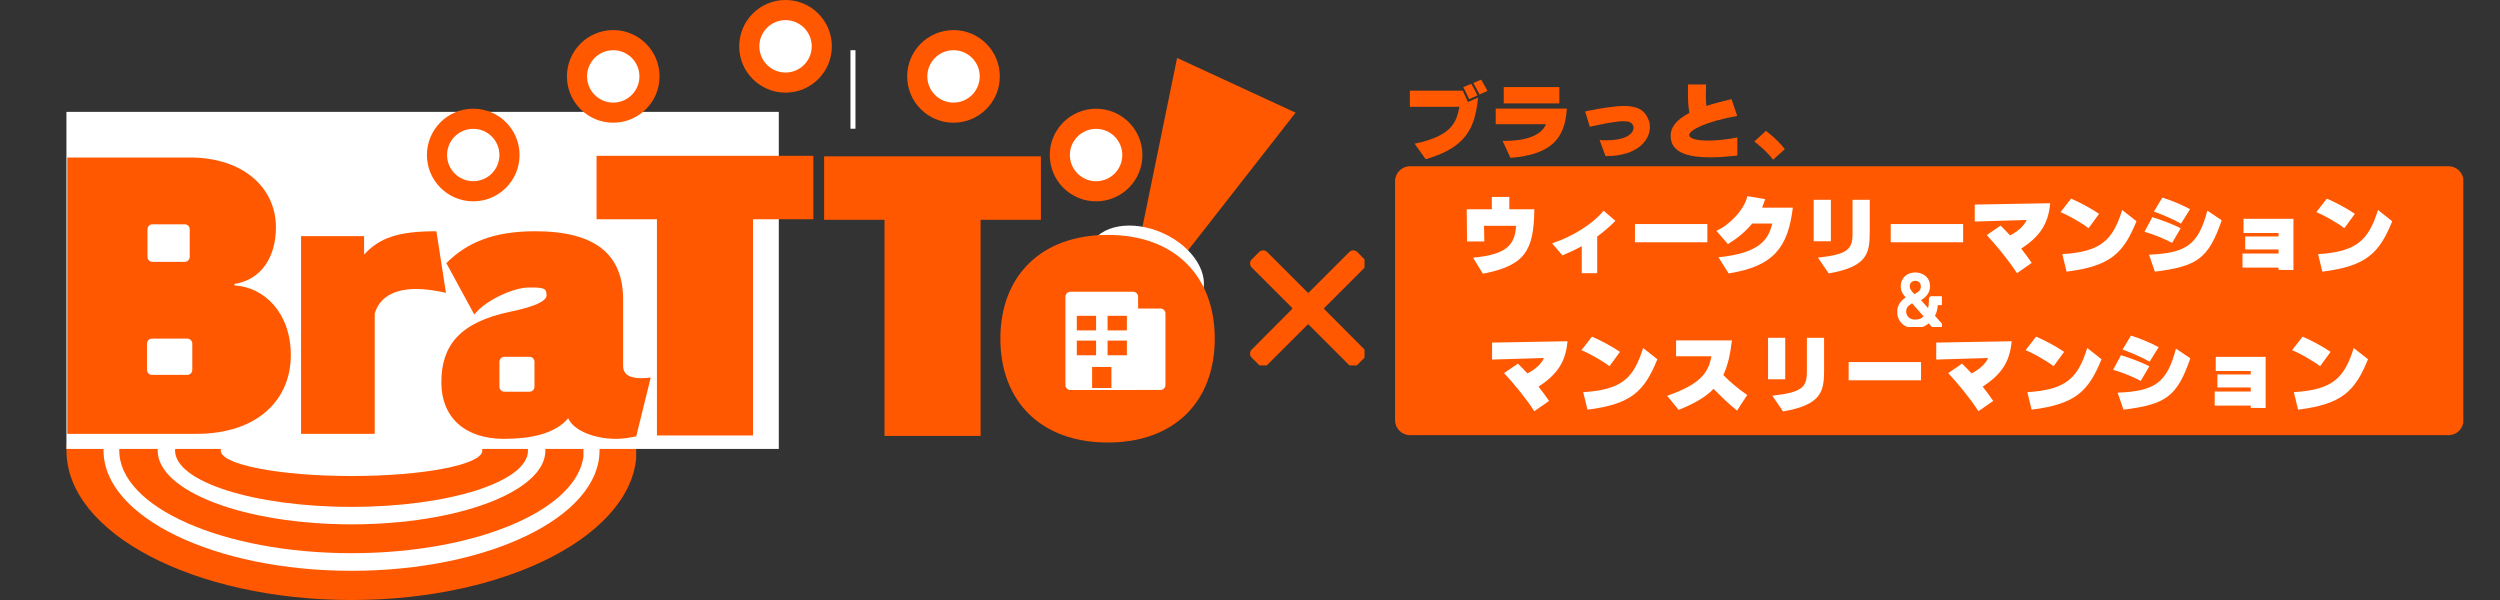
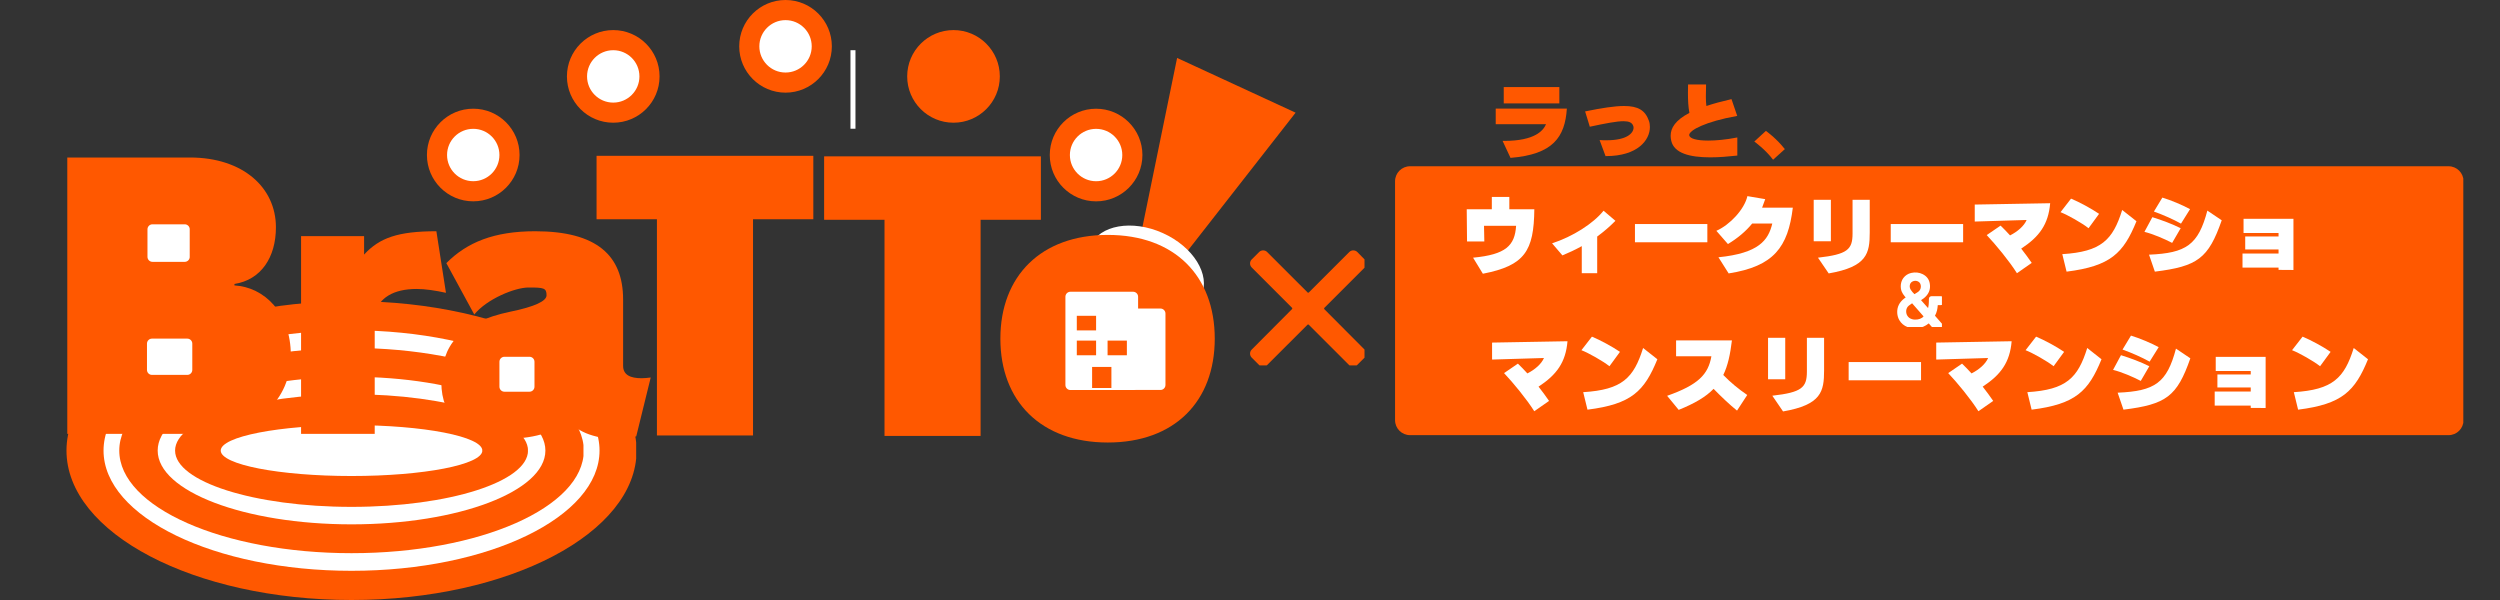
<svg xmlns="http://www.w3.org/2000/svg" width="500" zoomAndPan="magnify" viewBox="0 0 375 90" height="120" preserveAspectRatio="xMidYMid meet" version="1.0">
  <rect x="0" y="0" width="375" height="90" fill="#333333" stroke="none" />
  <defs>
    <g />
    <clipPath id="24c7f5a123">
      <path d="M 68.152 19.324 L 76.008 19.324 L 76.008 27.18 L 68.152 27.18 Z M 68.152 19.324 " clip-rule="nonzero" />
    </clipPath>
    <clipPath id="a6490f28a1">
      <path d="M 72.082 19.324 C 69.91 19.324 68.152 21.082 68.152 23.25 C 68.152 25.422 69.91 27.18 72.082 27.18 C 74.25 27.18 76.008 25.422 76.008 23.25 C 76.008 21.082 74.25 19.324 72.082 19.324 Z M 72.082 19.324 " clip-rule="nonzero" />
    </clipPath>
    <clipPath id="27a46a69a1">
      <path d="M 171 8 L 195 8 L 195 39 L 171 39 Z M 171 8 " clip-rule="nonzero" />
    </clipPath>
    <clipPath id="0df63dbf4e">
      <path d="M 176.566 8.691 L 194.34 16.902 L 183.211 40.996 L 165.438 32.781 Z M 176.566 8.691 " clip-rule="nonzero" />
    </clipPath>
    <clipPath id="d80c76b618">
      <path d="M 171.102 35.34 L 177.59 38.336 L 194.34 16.902 L 176.566 8.691 Z M 171.102 35.34 " clip-rule="nonzero" />
    </clipPath>
    <clipPath id="045d0fbd16">
      <path d="M 163 33 L 181 33 L 181 48 L 163 48 Z M 163 33 " clip-rule="nonzero" />
    </clipPath>
    <clipPath id="af9b4dd93e">
      <path d="M 166.078 31.223 L 182.773 38.707 L 177.703 50.012 L 161.008 42.527 Z M 166.078 31.223 " clip-rule="nonzero" />
    </clipPath>
    <clipPath id="0a39c0aeef">
      <path d="M 174.414 34.957 C 169.809 32.895 164.941 33.754 163.543 36.875 C 162.145 39.996 164.738 44.199 169.344 46.266 C 173.945 48.328 178.812 47.469 180.211 44.348 C 181.613 41.227 179.016 37.023 174.414 34.957 Z M 174.414 34.957 " clip-rule="nonzero" />
    </clipPath>
    <clipPath id="336174bf7f">
      <path d="M 156.801 42.715 L 176.914 42.715 L 176.914 59.652 L 156.801 59.652 Z M 156.801 42.715 " clip-rule="nonzero" />
    </clipPath>
    <clipPath id="703d0b9e85">
      <path d="M 166.828 42.715 C 161.289 42.715 156.801 46.508 156.801 51.184 C 156.801 55.863 161.289 59.652 166.828 59.652 C 172.371 59.652 176.859 55.863 176.859 51.184 C 176.859 46.508 172.371 42.715 166.828 42.715 Z M 166.828 42.715 " clip-rule="nonzero" />
    </clipPath>
    <clipPath id="3f63251531">
      <path d="M 167.586 46.281 L 174.82 46.281 L 174.82 58.516 L 167.586 58.516 Z M 167.586 46.281 " clip-rule="nonzero" />
    </clipPath>
    <clipPath id="4ee9f8a3b8">
      <path d="M 168.336 46.281 L 174.07 46.281 C 174.484 46.281 174.82 46.617 174.82 47.031 L 174.82 57.746 C 174.82 58.16 174.484 58.496 174.07 58.496 L 168.336 58.496 C 167.922 58.496 167.586 58.16 167.586 57.746 L 167.586 47.031 C 167.586 46.617 167.922 46.281 168.336 46.281 Z M 168.336 46.281 " clip-rule="nonzero" />
    </clipPath>
    <clipPath id="2648f6145a">
      <path d="M 159.812 43.762 L 170.715 43.762 L 170.715 58.539 L 159.812 58.539 Z M 159.812 43.762 " clip-rule="nonzero" />
    </clipPath>
    <clipPath id="db991b1d3d">
      <path d="M 160.562 43.762 L 169.965 43.762 C 170.379 43.762 170.715 44.098 170.715 44.512 L 170.715 57.754 C 170.715 58.168 170.379 58.504 169.965 58.504 L 160.562 58.504 C 160.148 58.504 159.812 58.168 159.812 57.754 L 159.812 44.512 C 159.812 44.098 160.148 43.762 160.562 43.762 Z M 160.562 43.762 " clip-rule="nonzero" />
    </clipPath>
    <clipPath id="63a21b4867">
      <path d="M 161.52 47.375 L 164.414 47.375 L 164.414 49.562 L 161.52 49.562 Z M 161.52 47.375 " clip-rule="nonzero" />
    </clipPath>
    <clipPath id="ab53589a27">
      <path d="M 161.52 51.094 L 164.414 51.094 L 164.414 53.285 L 161.52 53.285 Z M 161.52 51.094 " clip-rule="nonzero" />
    </clipPath>
    <clipPath id="cceab44ed4">
-       <path d="M 166.137 47.375 L 169.031 47.375 L 169.031 49.562 L 166.137 49.562 Z M 166.137 47.375 " clip-rule="nonzero" />
+       <path d="M 166.137 47.375 L 169.031 47.375 L 169.031 49.562 L 166.137 49.562 M 166.137 47.375 " clip-rule="nonzero" />
    </clipPath>
    <clipPath id="5736bc5218">
      <path d="M 166.137 51.094 L 169.031 51.094 L 169.031 53.285 L 166.137 53.285 Z M 166.137 51.094 " clip-rule="nonzero" />
    </clipPath>
    <clipPath id="6b1c4ab899">
      <path d="M 163.816 55.043 L 166.711 55.043 L 166.711 58.199 L 163.816 58.199 Z M 163.816 55.043 " clip-rule="nonzero" />
    </clipPath>
    <clipPath id="4383017b4a">
      <path d="M 171.098 48.086 L 173.617 48.086 L 173.617 50 L 171.098 50 Z M 171.098 48.086 " clip-rule="nonzero" />
    </clipPath>
    <clipPath id="80127162a0">
      <path d="M 171.098 51.609 L 173.617 51.609 L 173.617 53.523 L 171.098 53.523 Z M 171.098 51.609 " clip-rule="nonzero" />
    </clipPath>
    <clipPath id="f0db4426d6">
      <path d="M 9.973 45.172 L 95.602 45.172 L 95.602 90 L 9.973 90 Z M 9.973 45.172 " clip-rule="nonzero" />
    </clipPath>
    <clipPath id="be643c63a8">
      <path d="M 52.73 45.172 C 29.117 45.172 9.973 55.207 9.973 67.586 C 9.973 79.965 29.117 90 52.73 90 C 76.344 90 95.488 79.965 95.488 67.586 C 95.488 55.207 76.344 45.172 52.73 45.172 Z M 52.73 45.172 " clip-rule="nonzero" />
    </clipPath>
    <clipPath id="63d5cc90a8">
      <path d="M 15.531 49.547 L 89.934 49.547 L 89.934 85.621 L 15.531 85.621 Z M 15.531 49.547 " clip-rule="nonzero" />
    </clipPath>
    <clipPath id="2aa0f1f207">
      <path d="M 52.73 49.547 C 32.188 49.547 15.531 57.625 15.531 67.586 C 15.531 77.547 32.188 85.621 52.73 85.621 C 73.277 85.621 89.93 77.547 89.93 67.586 C 89.93 57.625 73.277 49.547 52.73 49.547 Z M 52.73 49.547 " clip-rule="nonzero" />
    </clipPath>
    <clipPath id="1f0ffa0c62">
      <path d="M 17.891 52.191 L 87.641 52.191 L 87.641 82.977 L 17.891 82.977 Z M 17.891 52.191 " clip-rule="nonzero" />
    </clipPath>
    <clipPath id="27a74a0f7a">
      <path d="M 52.73 52.191 C 33.488 52.191 17.891 59.082 17.891 67.586 C 17.891 76.086 33.488 82.977 52.73 82.977 C 71.973 82.977 87.57 76.086 87.57 67.586 C 87.57 59.082 71.973 52.191 52.73 52.191 Z M 52.73 52.191 " clip-rule="nonzero" />
    </clipPath>
    <clipPath id="4883692c03">
      <path d="M 23.652 56.52 L 81.836 56.52 L 81.836 78.652 L 23.652 78.652 Z M 23.652 56.52 " clip-rule="nonzero" />
    </clipPath>
    <clipPath id="ccc386ff86">
      <path d="M 52.73 56.52 C 36.672 56.52 23.652 61.473 23.652 67.586 C 23.652 73.695 36.672 78.652 52.73 78.652 C 68.789 78.652 81.809 73.695 81.809 67.586 C 81.809 61.473 68.789 56.52 52.73 56.52 Z M 52.73 56.52 " clip-rule="nonzero" />
    </clipPath>
    <clipPath id="34cd999ced">
      <path d="M 26.262 59.137 L 79.254 59.137 L 79.254 76.031 L 26.262 76.031 Z M 26.262 59.137 " clip-rule="nonzero" />
    </clipPath>
    <clipPath id="43a739a5b0">
      <path d="M 52.73 59.137 C 38.113 59.137 26.262 62.918 26.262 67.586 C 26.262 72.25 38.113 76.031 52.73 76.031 C 67.352 76.031 79.203 72.25 79.203 67.586 C 79.203 62.918 67.352 59.137 52.73 59.137 Z M 52.73 59.137 " clip-rule="nonzero" />
    </clipPath>
    <clipPath id="0373bdce29">
      <path d="M 33.109 63.766 L 72.367 63.766 L 72.367 71.402 L 33.109 71.402 Z M 33.109 63.766 " clip-rule="nonzero" />
    </clipPath>
    <clipPath id="b55efb674e">
      <path d="M 52.73 63.766 C 41.895 63.766 33.109 65.477 33.109 67.586 C 33.109 69.691 41.895 71.402 52.73 71.402 C 63.566 71.402 72.352 69.691 72.352 67.586 C 72.352 65.477 63.566 63.766 52.73 63.766 Z M 52.73 63.766 " clip-rule="nonzero" />
    </clipPath>
    <clipPath id="2a189889f0">
-       <path d="M 9.965 16.781 L 116.836 16.781 L 116.836 67.344 L 9.965 67.344 Z M 9.965 16.781 " clip-rule="nonzero" />
-     </clipPath>
+       </clipPath>
    <clipPath id="830fd6e4ce">
      <path d="M 132.676 31.527 L 147.09 31.527 L 147.09 65.395 L 132.676 65.395 Z M 132.676 31.527 " clip-rule="nonzero" />
    </clipPath>
    <clipPath id="857a48e740">
      <path d="M 20.941 47.445 L 33.039 47.445 L 33.039 56.965 L 20.941 56.965 Z M 20.941 47.445 " clip-rule="nonzero" />
    </clipPath>
    <clipPath id="5c1133fa54">
      <path d="M 20.688 32.484 L 30.895 32.484 L 30.895 40.441 L 20.688 40.441 Z M 20.688 32.484 " clip-rule="nonzero" />
    </clipPath>
    <clipPath id="870728452f">
      <path d="M 22.121 33.645 L 28.48 33.645 L 28.48 39.277 L 22.121 39.277 Z M 22.121 33.645 " clip-rule="nonzero" />
    </clipPath>
    <clipPath id="d36e398faf">
      <path d="M 22.871 33.645 L 27.711 33.645 C 28.125 33.645 28.461 33.98 28.461 34.395 L 28.461 38.527 C 28.461 38.941 28.125 39.277 27.711 39.277 L 22.871 39.277 C 22.457 39.277 22.121 38.941 22.121 38.527 L 22.121 34.395 C 22.121 33.98 22.457 33.645 22.871 33.645 Z M 22.871 33.645 " clip-rule="nonzero" />
    </clipPath>
    <clipPath id="de460a8287">
      <path d="M 22.047 50.793 L 28.848 50.793 L 28.848 56.234 L 22.047 56.234 Z M 22.047 50.793 " clip-rule="nonzero" />
    </clipPath>
    <clipPath id="33eb35f52d">
      <path d="M 22.797 50.793 L 28.094 50.793 C 28.508 50.793 28.844 51.129 28.844 51.543 L 28.844 55.484 C 28.844 55.898 28.508 56.234 28.094 56.234 L 22.797 56.234 C 22.383 56.234 22.047 55.898 22.047 55.484 L 22.047 51.543 C 22.047 51.129 22.383 50.793 22.797 50.793 Z M 22.797 50.793 " clip-rule="nonzero" />
    </clipPath>
    <clipPath id="526212e32b">
      <path d="M 77.566 51.27 L 84.375 51.27 L 84.375 59.68 L 77.566 59.68 Z M 77.566 51.27 " clip-rule="nonzero" />
    </clipPath>
    <clipPath id="4937623cc8">
      <path d="M 74.914 53.516 L 80.18 53.516 L 80.18 58.758 L 74.914 58.758 Z M 74.914 53.516 " clip-rule="nonzero" />
    </clipPath>
    <clipPath id="6cc077bed5">
      <path d="M 75.664 53.516 L 79.422 53.516 C 79.836 53.516 80.172 53.852 80.172 54.266 L 80.172 58.008 C 80.172 58.422 79.836 58.758 79.422 58.758 L 75.664 58.758 C 75.25 58.758 74.914 58.422 74.914 58.008 L 74.914 54.266 C 74.914 53.852 75.25 53.516 75.664 53.516 Z M 75.664 53.516 " clip-rule="nonzero" />
    </clipPath>
    <clipPath id="4e9d463d43">
      <path d="M 98.539 31.449 L 112.953 31.449 L 112.953 65.316 L 98.539 65.316 Z M 98.539 31.449 " clip-rule="nonzero" />
    </clipPath>
    <clipPath id="bccd8375ab">
      <path d="M 64.039 16.305 L 77.934 16.305 L 77.934 30.199 L 64.039 30.199 Z M 64.039 16.305 " clip-rule="nonzero" />
    </clipPath>
    <clipPath id="002a092977">
      <path d="M 70.988 16.305 C 67.148 16.305 64.039 19.414 64.039 23.25 C 64.039 27.09 67.148 30.199 70.988 30.199 C 74.824 30.199 77.934 27.09 77.934 23.25 C 77.934 19.414 74.824 16.305 70.988 16.305 Z M 70.988 16.305 " clip-rule="nonzero" />
    </clipPath>
    <clipPath id="3dd2b7d034">
      <path d="M 67.059 19.324 L 74.914 19.324 L 74.914 27.18 L 67.059 27.18 Z M 67.059 19.324 " clip-rule="nonzero" />
    </clipPath>
    <clipPath id="3ea9a85023">
      <path d="M 70.988 19.324 C 68.816 19.324 67.059 21.082 67.059 23.25 C 67.059 25.422 68.816 27.18 70.988 27.18 C 73.156 27.18 74.914 25.422 74.914 23.25 C 74.914 21.082 73.156 19.324 70.988 19.324 Z M 70.988 19.324 " clip-rule="nonzero" />
    </clipPath>
    <clipPath id="bf07cbe5bd">
      <path d="M 85.039 4.512 L 98.934 4.512 L 98.934 18.406 L 85.039 18.406 Z M 85.039 4.512 " clip-rule="nonzero" />
    </clipPath>
    <clipPath id="f25f5f5276">
      <path d="M 91.984 4.512 C 88.148 4.512 85.039 7.625 85.039 11.461 C 85.039 15.297 88.148 18.406 91.984 18.406 C 95.824 18.406 98.934 15.297 98.934 11.461 C 98.934 7.625 95.824 4.512 91.984 4.512 Z M 91.984 4.512 " clip-rule="nonzero" />
    </clipPath>
    <clipPath id="480193b63f">
      <path d="M 88.059 7.531 L 95.914 7.531 L 95.914 15.391 L 88.059 15.391 Z M 88.059 7.531 " clip-rule="nonzero" />
    </clipPath>
    <clipPath id="2f37ac4dce">
      <path d="M 91.984 7.531 C 89.816 7.531 88.059 9.289 88.059 11.461 C 88.059 13.629 89.816 15.391 91.984 15.391 C 94.156 15.391 95.914 13.629 95.914 11.461 C 95.914 9.289 94.156 7.531 91.984 7.531 Z M 91.984 7.531 " clip-rule="nonzero" />
    </clipPath>
    <clipPath id="df60b9859e">
      <path d="M 110.883 0 L 124.777 0 L 124.777 13.898 L 110.883 13.898 Z M 110.883 0 " clip-rule="nonzero" />
    </clipPath>
    <clipPath id="ec3e467a75">
      <path d="M 117.828 0 C 113.992 0 110.883 3.113 110.883 6.949 C 110.883 10.785 113.992 13.898 117.828 13.898 C 121.668 13.898 124.777 10.785 124.777 6.949 C 124.777 3.113 121.668 0 117.828 0 Z M 117.828 0 " clip-rule="nonzero" />
    </clipPath>
    <clipPath id="0c22b262a6">
      <path d="M 113.902 3.02 L 121.758 3.02 L 121.758 10.879 L 113.902 10.879 Z M 113.902 3.02 " clip-rule="nonzero" />
    </clipPath>
    <clipPath id="dc31049769">
      <path d="M 117.828 3.02 C 115.66 3.02 113.902 4.781 113.902 6.949 C 113.902 9.117 115.66 10.879 117.828 10.879 C 120 10.879 121.758 9.117 121.758 6.949 C 121.758 4.781 120 3.02 117.828 3.02 Z M 117.828 3.02 " clip-rule="nonzero" />
    </clipPath>
    <clipPath id="4c41617c80">
      <path d="M 136.078 4.512 L 149.973 4.512 L 149.973 18.406 L 136.078 18.406 Z M 136.078 4.512 " clip-rule="nonzero" />
    </clipPath>
    <clipPath id="17df4e51c8">
      <path d="M 143.027 4.512 C 139.191 4.512 136.078 7.625 136.078 11.461 C 136.078 15.297 139.191 18.406 143.027 18.406 C 146.863 18.406 149.973 15.297 149.973 11.461 C 149.973 7.625 146.863 4.512 143.027 4.512 Z M 143.027 4.512 " clip-rule="nonzero" />
    </clipPath>
    <clipPath id="7ee76807dc">
-       <path d="M 139.098 7.531 L 146.957 7.531 L 146.957 15.391 L 139.098 15.391 Z M 139.098 7.531 " clip-rule="nonzero" />
-     </clipPath>
+       </clipPath>
    <clipPath id="f26a469a17">
      <path d="M 143.027 7.531 C 140.855 7.531 139.098 9.289 139.098 11.461 C 139.098 13.629 140.855 15.391 143.027 15.391 C 145.195 15.391 146.957 13.629 146.957 11.461 C 146.957 9.289 145.195 7.531 143.027 7.531 Z M 143.027 7.531 " clip-rule="nonzero" />
    </clipPath>
    <clipPath id="fffbcef9a9">
      <path d="M 157.465 16.309 L 171.363 16.309 L 171.363 30.203 L 157.465 30.203 Z M 157.465 16.309 " clip-rule="nonzero" />
    </clipPath>
    <clipPath id="a08701ab3d">
      <path d="M 164.414 16.309 C 160.578 16.309 157.465 19.418 157.465 23.254 C 157.465 27.09 160.578 30.203 164.414 30.203 C 168.25 30.203 171.363 27.09 171.363 23.254 C 171.363 19.418 168.25 16.309 164.414 16.309 Z M 164.414 16.309 " clip-rule="nonzero" />
    </clipPath>
    <clipPath id="2efa1be7f3">
      <path d="M 160.484 19.328 L 168.344 19.328 L 168.344 27.184 L 160.484 27.184 Z M 160.484 19.328 " clip-rule="nonzero" />
    </clipPath>
    <clipPath id="d158d98bb6">
      <path d="M 164.414 19.328 C 162.246 19.328 160.484 21.086 160.484 23.254 C 160.484 25.426 162.246 27.184 164.414 27.184 C 166.582 27.184 168.344 25.426 168.344 23.254 C 168.344 21.086 166.582 19.328 164.414 19.328 Z M 164.414 19.328 " clip-rule="nonzero" />
    </clipPath>
    <clipPath id="f902f0b071">
      <path d="M 187.426 37.555 L 204.676 37.555 L 204.676 54.805 L 187.426 54.805 Z M 187.426 37.555 " clip-rule="nonzero" />
    </clipPath>
    <clipPath id="e14c27eb46">
      <path d="M 209.102 24.781 L 369.652 24.781 L 369.652 65.273 L 209.102 65.273 Z M 209.102 24.781 " clip-rule="nonzero" />
    </clipPath>
    <clipPath id="5942cd70c0">
      <path d="M 211.508 24.938 L 367.281 24.938 C 368.523 24.938 369.531 25.945 369.531 27.188 L 369.531 63.023 C 369.531 64.266 368.523 65.273 367.281 65.273 L 211.508 65.273 C 210.266 65.273 209.258 64.266 209.258 63.023 L 209.258 27.188 C 209.258 25.945 210.266 24.938 211.508 24.938 Z M 211.508 24.938 " clip-rule="nonzero" />
    </clipPath>
    <clipPath id="500b5461c6">
      <path d="M 284.539 40.801 L 291.289 40.801 L 291.289 49.051 L 284.539 49.051 Z M 284.539 40.801 " clip-rule="nonzero" />
    </clipPath>
  </defs>
  <g clip-path="url(#24c7f5a123)">
    <g clip-path="url(#a6490f28a1)">
      <path fill="#ffffff" d="M 68.152 19.324 L 76.008 19.324 L 76.008 27.18 L 68.152 27.18 Z M 68.152 19.324 " fill-opacity="1" fill-rule="nonzero" />
    </g>
  </g>
  <g clip-path="url(#27a46a69a1)">
    <g clip-path="url(#0df63dbf4e)">
      <g clip-path="url(#d80c76b618)">
        <path fill="#ff5800" d="M 176.566 8.691 L 194.34 16.902 L 183.242 40.926 L 165.469 32.711 Z M 176.566 8.691 " fill-opacity="1" fill-rule="nonzero" />
      </g>
    </g>
  </g>
  <g clip-path="url(#045d0fbd16)">
    <g clip-path="url(#af9b4dd93e)">
      <g clip-path="url(#0a39c0aeef)">
        <path fill="#ffffff" d="M 166.078 31.223 L 182.73 38.688 L 177.66 49.992 L 161.008 42.527 Z M 166.078 31.223 " fill-opacity="1" fill-rule="nonzero" />
      </g>
    </g>
  </g>
  <g clip-path="url(#336174bf7f)">
    <g clip-path="url(#703d0b9e85)">
      <path fill="#ff5800" d="M 156.801 42.715 L 176.848 42.715 L 176.848 59.652 L 156.801 59.652 Z M 156.801 42.715 " fill-opacity="1" fill-rule="nonzero" />
    </g>
  </g>
  <g fill="#ff5800" fill-opacity="1">
    <g transform="translate(148.197, 65.627)">
      <g>
        <path d="M 34.016 -14.828 C 34.016 -24.234 28 -30.391 17.969 -30.391 C 7.969 -30.391 1.859 -24.234 1.859 -14.828 C 1.859 -5.422 7.969 0.75 17.969 0.75 C 28 0.75 34.016 -5.422 34.016 -14.828 Z M 17.969 -7.859 C 14.766 -7.859 13.078 -10.578 13.078 -14.828 C 13.078 -19.031 14.766 -21.688 17.969 -21.688 C 21.156 -21.688 22.797 -19.031 22.797 -14.828 C 22.797 -10.578 21.156 -7.859 17.969 -7.859 Z M 17.969 -7.859 " />
      </g>
    </g>
  </g>
  <g clip-path="url(#3f63251531)">
    <g clip-path="url(#4ee9f8a3b8)">
      <path fill="#ffffff" d="M 167.586 46.281 L 174.82 46.281 L 174.82 58.488 L 167.586 58.488 Z M 167.586 46.281 " fill-opacity="1" fill-rule="nonzero" />
    </g>
  </g>
  <g clip-path="url(#2648f6145a)">
    <g clip-path="url(#db991b1d3d)">
      <path fill="#ffffff" d="M 159.812 43.762 L 170.715 43.762 L 170.715 58.496 L 159.812 58.496 Z M 159.812 43.762 " fill-opacity="1" fill-rule="nonzero" />
    </g>
  </g>
  <g clip-path="url(#63a21b4867)">
    <path fill="#ff5800" d="M 161.52 47.375 L 164.418 47.375 L 164.418 49.562 L 161.52 49.562 Z M 161.52 47.375 " fill-opacity="1" fill-rule="nonzero" />
  </g>
  <g clip-path="url(#ab53589a27)">
    <path fill="#ff5800" d="M 161.52 51.094 L 164.418 51.094 L 164.418 53.285 L 161.52 53.285 Z M 161.52 51.094 " fill-opacity="1" fill-rule="nonzero" />
  </g>
  <g clip-path="url(#cceab44ed4)">
-     <path fill="#ff5800" d="M 166.137 47.375 L 169.035 47.375 L 169.035 49.562 L 166.137 49.562 Z M 166.137 47.375 " fill-opacity="1" fill-rule="nonzero" />
-   </g>
+     </g>
  <g clip-path="url(#5736bc5218)">
    <path fill="#ff5800" d="M 166.137 51.094 L 169.035 51.094 L 169.035 53.285 L 166.137 53.285 Z M 166.137 51.094 " fill-opacity="1" fill-rule="nonzero" />
  </g>
  <g clip-path="url(#6b1c4ab899)">
    <path fill="#ff5800" d="M 163.816 55.043 L 166.711 55.043 L 166.711 58.199 L 163.816 58.199 Z M 163.816 55.043 " fill-opacity="1" fill-rule="nonzero" />
  </g>
  <g clip-path="url(#4383017b4a)">
    <path fill="#ffffff" d="M 171.098 48.086 L 173.617 48.086 L 173.617 50 L 171.098 50 Z M 171.098 48.086 " fill-opacity="1" fill-rule="nonzero" />
  </g>
  <g clip-path="url(#80127162a0)">
    <path fill="#ffffff" d="M 171.098 51.609 L 173.617 51.609 L 173.617 53.523 L 171.098 53.523 Z M 171.098 51.609 " fill-opacity="1" fill-rule="nonzero" />
  </g>
  <g clip-path="url(#f0db4426d6)">
    <g clip-path="url(#be643c63a8)">
      <path fill="#ff5800" d="M 9.973 45.172 L 95.426 45.172 L 95.426 90 L 9.973 90 Z M 9.973 45.172 " fill-opacity="1" fill-rule="nonzero" />
    </g>
  </g>
  <g clip-path="url(#63d5cc90a8)">
    <g clip-path="url(#2aa0f1f207)">
      <path fill="#ffffff" d="M 15.531 49.547 L 89.934 49.547 L 89.934 85.621 L 15.531 85.621 Z M 15.531 49.547 " fill-opacity="1" fill-rule="nonzero" />
    </g>
  </g>
  <g clip-path="url(#1f0ffa0c62)">
    <g clip-path="url(#27a74a0f7a)">
      <path fill="#ff5800" d="M 17.891 52.191 L 87.52 52.191 L 87.52 82.977 L 17.891 82.977 Z M 17.891 52.191 " fill-opacity="1" fill-rule="nonzero" />
    </g>
  </g>
  <g clip-path="url(#4883692c03)">
    <g clip-path="url(#ccc386ff86)">
      <path fill="#ffffff" d="M 23.652 56.52 L 81.836 56.52 L 81.836 78.652 L 23.652 78.652 Z M 23.652 56.52 " fill-opacity="1" fill-rule="nonzero" />
    </g>
  </g>
  <g clip-path="url(#34cd999ced)">
    <g clip-path="url(#43a739a5b0)">
      <path fill="#ff5800" d="M 26.262 59.137 L 79.188 59.137 L 79.188 76.031 L 26.262 76.031 Z M 26.262 59.137 " fill-opacity="1" fill-rule="nonzero" />
    </g>
  </g>
  <g clip-path="url(#0373bdce29)">
    <g clip-path="url(#b55efb674e)">
      <path fill="#ffffff" d="M 33.109 63.766 L 72.336 63.766 L 72.336 71.402 L 33.109 71.402 Z M 33.109 63.766 " fill-opacity="1" fill-rule="nonzero" />
    </g>
  </g>
  <g clip-path="url(#2a189889f0)">
    <path fill="#ffffff" d="M 9.965 16.781 L 116.82 16.781 L 116.82 67.344 L 9.965 67.344 Z M 9.965 16.781 " fill-opacity="1" fill-rule="nonzero" />
  </g>
  <g fill="#ff5800" fill-opacity="1">
    <g transform="translate(5.576, 65.078)">
      <g>
        <path d="M 23.859 0 C 33.109 0 38.047 -5.156 38.047 -11.797 C 38.047 -18.172 34.062 -22 29.594 -22.266 L 29.594 -22.484 C 33.578 -23.109 35.812 -26.469 35.812 -30.984 C 35.812 -36.938 30.875 -41.453 22.906 -41.453 L 4.516 -41.453 L 4.516 0 Z M 15.938 -25.609 L 15.938 -32.25 L 21.203 -32.25 C 23.438 -32.25 24.5 -30.453 24.5 -28.859 C 24.5 -27.109 23.484 -25.609 21.156 -25.609 Z M 15.938 -9.453 L 15.938 -16.953 L 21.891 -16.953 C 24.875 -16.953 26.516 -15.469 26.516 -13.281 C 26.516 -10.953 25.031 -9.453 22.219 -9.453 Z M 15.938 -9.453 " />
      </g>
    </g>
  </g>
  <g fill="#ff5800" fill-opacity="1">
    <g transform="translate(41.707, 65.078)">
      <g>
        <path d="M 14.5 0 L 14.5 -18.016 C 15.141 -20.406 17.328 -21.734 20.781 -21.734 C 22.047 -21.734 23.547 -21.516 25.188 -21.156 L 23.75 -30.391 C 17.969 -30.391 15.203 -29.391 12.906 -26.891 L 12.906 -29.656 L 3.453 -29.656 L 3.453 0 Z M 14.5 0 " />
      </g>
    </g>
  </g>
  <g fill="#ff5800" fill-opacity="1">
    <g transform="translate(64.342, 65.078)">
      <g>
        <path d="M 33.266 -8.453 C 32.781 -8.391 32.312 -8.344 31.891 -8.344 C 30.234 -8.344 29.125 -8.828 29.125 -10.203 L 29.125 -20.141 C 29.125 -26.781 25.141 -30.391 15.938 -30.391 C 9.781 -30.391 5.734 -28.75 2.609 -25.609 L 6.797 -17.906 C 8.719 -20.25 12.906 -21.953 14.938 -21.953 C 17.219 -21.953 17.641 -21.891 17.641 -20.781 C 17.641 -19.922 15.891 -19.078 12.219 -18.328 C 4.625 -16.734 1.859 -13.281 1.859 -7.703 C 1.859 -2.547 5.312 0.75 11.266 0.75 C 15.25 0.75 18.922 0 20.891 -2.344 C 21.688 -0.484 24.812 0.75 28.109 0.75 C 29.125 0.75 30.125 0.578 31.094 0.375 Z M 17.906 -10.094 C 17.484 -8.609 15.938 -7.438 14.562 -7.438 C 13.281 -7.438 12.484 -7.922 12.484 -8.984 C 12.484 -10.516 13.172 -11.578 14.984 -12.109 C 16.422 -12.547 17.266 -12.906 17.906 -13.438 Z M 17.906 -10.094 " />
      </g>
    </g>
  </g>
  <g fill="#ff5800" fill-opacity="1">
    <g transform="translate(88.686, 64.826)">
      <g>
        <path d="M 22.844 0 L 22.844 -31.938 L 33.312 -31.938 L 33.312 -41.453 L 0.797 -41.453 L 0.797 -31.938 L 11.219 -31.938 L 11.219 0 Z M 22.844 0 " />
      </g>
    </g>
  </g>
  <g fill="#ff5800" fill-opacity="1">
    <g transform="translate(122.821, 64.906)">
      <g>
        <path d="M 22.844 0 L 22.844 -31.938 L 33.312 -31.938 L 33.312 -41.453 L 0.797 -41.453 L 0.797 -31.938 L 11.219 -31.938 L 11.219 0 Z M 22.844 0 " />
      </g>
    </g>
  </g>
  <g clip-path="url(#830fd6e4ce)">
    <path fill="#ff5800" d="M 132.676 31.527 L 147.09 31.527 L 147.09 65.422 L 132.676 65.422 Z M 132.676 31.527 " fill-opacity="1" fill-rule="nonzero" />
  </g>
  <g clip-path="url(#857a48e740)">
    <path fill="#ff5800" d="M 20.941 47.445 L 33.027 47.445 L 33.027 56.965 L 20.941 56.965 Z M 20.941 47.445 " fill-opacity="1" fill-rule="nonzero" />
  </g>
  <g clip-path="url(#5c1133fa54)">
    <path fill="#ff5800" d="M 20.688 32.484 L 30.887 32.484 L 30.887 40.441 L 20.688 40.441 Z M 20.688 32.484 " fill-opacity="1" fill-rule="nonzero" />
  </g>
  <g clip-path="url(#870728452f)">
    <g clip-path="url(#d36e398faf)">
      <path fill="#ffffff" d="M 22.121 33.645 L 28.457 33.645 L 28.457 39.277 L 22.121 39.277 Z M 22.121 33.645 " fill-opacity="1" fill-rule="nonzero" />
    </g>
  </g>
  <g clip-path="url(#de460a8287)">
    <g clip-path="url(#33eb35f52d)">
      <path fill="#ffffff" d="M 22.047 50.793 L 28.848 50.793 L 28.848 56.234 L 22.047 56.234 Z M 22.047 50.793 " fill-opacity="1" fill-rule="nonzero" />
    </g>
  </g>
  <g clip-path="url(#526212e32b)">
    <path fill="#ff5800" d="M 77.566 51.27 L 84.375 51.27 L 84.375 59.676 L 77.566 59.676 Z M 77.566 51.27 " fill-opacity="1" fill-rule="nonzero" />
  </g>
  <g clip-path="url(#4937623cc8)">
    <g clip-path="url(#6cc077bed5)">
      <path fill="#ffffff" d="M 74.914 53.516 L 80.18 53.516 L 80.18 58.758 L 74.914 58.758 Z M 74.914 53.516 " fill-opacity="1" fill-rule="nonzero" />
    </g>
  </g>
  <path stroke-linecap="butt" transform="matrix(0, -0.75, 0.75, 0, 127.572, 19.309)" fill="none" stroke-linejoin="miter" d="M 0.001 0.498 L 15.699 0.498 " stroke="#ffffff" stroke-width="1" stroke-opacity="1" stroke-miterlimit="4" />
  <g clip-path="url(#4e9d463d43)">
    <path fill="#ff5800" d="M 98.539 31.449 L 112.953 31.449 L 112.953 65.34 L 98.539 65.34 Z M 98.539 31.449 " fill-opacity="1" fill-rule="nonzero" />
  </g>
  <g clip-path="url(#bccd8375ab)">
    <g clip-path="url(#002a092977)">
      <path fill="#ff5800" d="M 64.039 16.305 L 77.934 16.305 L 77.934 30.199 L 64.039 30.199 Z M 64.039 16.305 " fill-opacity="1" fill-rule="nonzero" />
    </g>
  </g>
  <g clip-path="url(#3dd2b7d034)">
    <g clip-path="url(#3ea9a85023)">
      <path fill="#ffffff" d="M 67.059 19.324 L 74.914 19.324 L 74.914 27.18 L 67.059 27.18 Z M 67.059 19.324 " fill-opacity="1" fill-rule="nonzero" />
    </g>
  </g>
  <g clip-path="url(#bf07cbe5bd)">
    <g clip-path="url(#f25f5f5276)">
      <path fill="#ff5800" d="M 85.039 4.512 L 98.934 4.512 L 98.934 18.406 L 85.039 18.406 Z M 85.039 4.512 " fill-opacity="1" fill-rule="nonzero" />
    </g>
  </g>
  <g clip-path="url(#480193b63f)">
    <g clip-path="url(#2f37ac4dce)">
      <path fill="#ffffff" d="M 88.059 7.531 L 95.914 7.531 L 95.914 15.391 L 88.059 15.391 Z M 88.059 7.531 " fill-opacity="1" fill-rule="nonzero" />
    </g>
  </g>
  <g clip-path="url(#df60b9859e)">
    <g clip-path="url(#ec3e467a75)">
      <path fill="#ff5800" d="M 110.883 0 L 124.777 0 L 124.777 13.898 L 110.883 13.898 Z M 110.883 0 " fill-opacity="1" fill-rule="nonzero" />
    </g>
  </g>
  <g clip-path="url(#0c22b262a6)">
    <g clip-path="url(#dc31049769)">
      <path fill="#ffffff" d="M 113.902 3.02 L 121.758 3.02 L 121.758 10.879 L 113.902 10.879 Z M 113.902 3.02 " fill-opacity="1" fill-rule="nonzero" />
    </g>
  </g>
  <g clip-path="url(#4c41617c80)">
    <g clip-path="url(#17df4e51c8)">
      <path fill="#ff5800" d="M 136.078 4.512 L 149.973 4.512 L 149.973 18.406 L 136.078 18.406 Z M 136.078 4.512 " fill-opacity="1" fill-rule="nonzero" />
    </g>
  </g>
  <g clip-path="url(#7ee76807dc)">
    <g clip-path="url(#f26a469a17)">
      <path fill="#ffffff" d="M 139.098 7.531 L 146.957 7.531 L 146.957 15.391 L 139.098 15.391 Z M 139.098 7.531 " fill-opacity="1" fill-rule="nonzero" />
    </g>
  </g>
  <g clip-path="url(#fffbcef9a9)">
    <g clip-path="url(#a08701ab3d)">
      <path fill="#ff5800" d="M 157.465 16.309 L 171.363 16.309 L 171.363 30.203 L 157.465 30.203 Z M 157.465 16.309 " fill-opacity="1" fill-rule="nonzero" />
    </g>
  </g>
  <g clip-path="url(#2efa1be7f3)">
    <g clip-path="url(#d158d98bb6)">
      <path fill="#ffffff" d="M 160.484 19.328 L 168.344 19.328 L 168.344 27.184 L 160.484 27.184 Z M 160.484 19.328 " fill-opacity="1" fill-rule="nonzero" />
    </g>
  </g>
  <g clip-path="url(#f902f0b071)">
    <path fill="#ff5800" d="M 198.648 46.375 C 198.594 46.32 198.594 46.238 198.648 46.184 L 204.699 40.133 C 205.027 39.805 205.027 39.258 204.699 38.93 L 203.594 37.801 C 203.43 37.637 203.215 37.555 202.996 37.555 C 202.777 37.555 202.559 37.637 202.395 37.801 L 196.328 43.867 C 196.301 43.895 196.262 43.906 196.234 43.906 C 196.207 43.906 196.164 43.895 196.137 43.867 L 190.07 37.801 C 189.91 37.637 189.691 37.555 189.473 37.555 C 189.254 37.555 189.035 37.637 188.871 37.801 L 187.754 38.918 C 187.426 39.246 187.426 39.789 187.754 40.117 L 193.809 46.172 C 193.863 46.227 193.863 46.305 193.809 46.359 L 187.754 52.441 C 187.426 52.77 187.426 53.312 187.754 53.641 L 188.871 54.758 C 189.035 54.922 189.254 55.004 189.473 55.004 C 189.691 55.004 189.91 54.922 190.07 54.758 L 196.125 48.707 C 196.152 48.68 196.191 48.664 196.219 48.664 C 196.246 48.664 196.289 48.68 196.316 48.707 L 202.367 54.758 C 202.531 54.922 202.75 55.004 202.969 55.004 C 203.188 55.004 203.402 54.922 203.566 54.758 L 204.688 53.641 C 205.012 53.312 205.012 52.77 204.688 52.441 Z M 198.648 46.375 " fill-opacity="1" fill-rule="nonzero" />
  </g>
  <g clip-path="url(#e14c27eb46)">
    <g clip-path="url(#5942cd70c0)">
      <path fill="#ff5800" d="M 209.258 24.938 L 369.496 24.938 L 369.496 65.273 L 209.258 65.273 Z M 209.258 24.938 " fill-opacity="1" fill-rule="nonzero" />
    </g>
  </g>
  <g fill="#ffffff" fill-opacity="1">
    <g transform="translate(218.571, 40.044)">
      <g>
        <path d="M 3.859 1.016 C 10.141 -0.203 11.516 -2.391 11.578 -8.656 L 7.828 -8.656 L 7.828 -10.5 L 5.203 -10.5 L 5.203 -8.656 L 1.438 -8.656 L 1.484 -3.828 L 4.078 -3.828 L 4.031 -6.172 L 8.844 -6.172 C 8.656 -3.203 7.312 -1.859 2.391 -1.391 Z M 3.859 1.016 " />
      </g>
    </g>
  </g>
  <g fill="#ffffff" fill-opacity="1">
    <g transform="translate(231.36, 40.044)">
      <g>
        <path d="M 8.219 0.938 L 8.219 -4.562 C 9.219 -5.297 10.125 -6.078 10.953 -6.922 L 9.172 -8.438 C 7.641 -6.516 4.547 -4.547 1.453 -3.547 L 3 -1.734 C 4.047 -2.172 5.016 -2.625 5.906 -3.125 L 5.906 0.938 Z M 8.219 0.938 " />
      </g>
    </g>
  </g>
  <g fill="#ffffff" fill-opacity="1">
    <g transform="translate(244.149, 40.044)">
      <g>
        <path d="M 11.953 -3.703 L 11.953 -6.438 L 1.094 -6.438 L 1.094 -3.703 Z M 11.953 -3.703 " />
      </g>
    </g>
  </g>
  <g fill="#ffffff" fill-opacity="1">
    <g transform="translate(256.938, 40.044)">
      <g>
        <path d="M 2.359 0.969 C 9.125 -0.094 11.266 -2.953 11.984 -8.891 L 7.375 -8.891 C 7.547 -9.328 7.703 -9.766 7.844 -10.172 L 5.172 -10.625 C 4.734 -8.656 2.547 -6.312 0.516 -5.422 L 2.25 -3.438 C 3.688 -4.297 4.938 -5.344 5.891 -6.516 L 8.906 -6.516 C 8.312 -4 6.875 -2.062 0.828 -1.453 Z M 2.359 0.969 " />
      </g>
    </g>
  </g>
  <g fill="#ffffff" fill-opacity="1">
    <g transform="translate(269.727, 40.044)">
      <g>
        <path d="M 4.906 -3.859 L 4.906 -10.078 L 2.328 -10.078 L 2.328 -3.859 Z M 4.578 0.969 C 10.328 -0.031 10.734 -2.016 10.734 -5.188 L 10.734 -10.078 L 8.156 -10.078 L 8.156 -5.016 C 8.156 -2.609 7.391 -1.891 2.969 -1.391 Z M 4.578 0.969 " />
      </g>
    </g>
  </g>
  <g fill="#ffffff" fill-opacity="1">
    <g transform="translate(282.516, 40.044)">
      <g>
        <path d="M 11.953 -3.703 L 11.953 -6.438 L 1.094 -6.438 L 1.094 -3.703 Z M 11.953 -3.703 " />
      </g>
    </g>
  </g>
  <g fill="#ffffff" fill-opacity="1">
    <g transform="translate(295.306, 40.044)">
      <g>
        <path d="M 9.453 -0.609 C 8.969 -1.328 8.422 -2.047 7.875 -2.75 C 10.594 -4.531 11.953 -6.391 12.219 -9.562 L 0.906 -9.359 L 0.906 -6.812 L 8.688 -7.047 C 8.312 -6.156 7.344 -5.312 6.203 -4.734 C 5.719 -5.266 5.25 -5.75 4.781 -6.203 L 2.703 -4.781 C 4.062 -3.344 6.109 -0.859 7.234 0.938 Z M 9.453 -0.609 " />
      </g>
    </g>
  </g>
  <g fill="#ffffff" fill-opacity="1">
    <g transform="translate(308.095, 40.044)">
      <g>
        <path d="M 6.766 -7.969 C 5.516 -8.812 3.828 -9.719 2.562 -10.25 L 0.984 -8.219 C 2.094 -7.781 4.172 -6.609 5.188 -5.812 Z M 1.891 0.703 C 8.5 -0.125 10.422 -2.062 12.375 -6.859 L 10.234 -8.547 C 8.828 -4.047 7.094 -2.281 1.25 -1.922 Z M 1.891 0.703 " />
      </g>
    </g>
  </g>
  <g fill="#ffffff" fill-opacity="1">
    <g transform="translate(320.884, 40.044)">
      <g>
        <path d="M 7.625 -8.672 C 6.469 -9.297 4.797 -10 3.469 -10.406 L 2.203 -8.312 C 3.641 -7.797 5.078 -7.156 6.266 -6.5 Z M 6.219 -5.812 C 4.938 -6.453 3.375 -7.031 1.969 -7.469 L 0.781 -5.266 C 2.094 -4.938 3.734 -4.234 4.938 -3.609 Z M 2.344 0.703 C 8.75 -0.094 10.375 -1.266 12.375 -7 L 10.219 -8.453 C 8.859 -3.312 7.062 -2.078 1.469 -1.844 Z M 2.344 0.703 " />
      </g>
    </g>
  </g>
  <g fill="#ffffff" fill-opacity="1">
    <g transform="translate(333.673, 40.044)">
      <g>
        <path d="M 10.344 0.453 L 10.344 -7.219 L 2.859 -7.219 L 2.859 -5.094 L 8.109 -5.094 L 8.109 -4.578 L 3.109 -4.578 L 3.109 -2.625 L 8.109 -2.625 L 8.109 -2.016 L 2.703 -2.016 L 2.703 0.094 L 8.109 0.094 L 8.109 0.438 Z M 10.344 0.453 " />
      </g>
    </g>
  </g>
  <g fill="#ffffff" fill-opacity="1">
    <g transform="translate(346.462, 40.044)">
      <g>
+         </g>
+     </g>
+   </g>
+   <g fill="#ffffff" fill-opacity="1">
+     <g transform="translate(222.905, 60.747)">
+       <g>
+         <path d="M 9.453 -0.609 C 8.969 -1.328 8.422 -2.047 7.875 -2.75 C 10.594 -4.531 11.953 -6.391 12.219 -9.562 L 0.906 -9.359 L 0.906 -6.812 L 8.688 -7.047 C 8.312 -6.156 7.344 -5.312 6.203 -4.734 C 5.719 -5.266 5.25 -5.75 4.781 -6.203 L 2.703 -4.781 C 4.062 -3.344 6.109 -0.859 7.234 0.938 Z M 9.453 -0.609 " />
+       </g>
+     </g>
+   </g>
+   <g fill="#ffffff" fill-opacity="1">
+     <g transform="translate(236.23, 60.747)">
+       <g>
        <path d="M 6.766 -7.969 C 5.516 -8.812 3.828 -9.719 2.562 -10.25 L 0.984 -8.219 C 2.094 -7.781 4.172 -6.609 5.188 -5.812 Z M 1.891 0.703 C 8.5 -0.125 10.422 -2.062 12.375 -6.859 L 10.234 -8.547 C 8.828 -4.047 7.094 -2.281 1.25 -1.922 Z M 1.891 0.703 " />
      </g>
    </g>
  </g>
  <g fill="#ffffff" fill-opacity="1">
-     <g transform="translate(222.905, 60.747)">
+     <g transform="translate(249.554, 60.747)">
+       <g>
+         <path d="M 12.531 -1.5 C 11.203 -2.406 10.016 -3.391 8.938 -4.5 C 9.625 -5.906 9.984 -7.594 10.234 -9.688 L 1.859 -9.688 L 1.859 -7.312 L 7.156 -7.312 C 6.688 -4.578 5.172 -3.016 0.516 -1.375 L 2.25 0.734 C 4.688 -0.25 6.344 -1.234 7.484 -2.422 C 8.578 -1.297 9.922 -0.016 11 0.844 Z M 12.531 -1.5 " />
+       </g>
+     </g>
+   </g>
+   <g fill="#ffffff" fill-opacity="1">
+     <g transform="translate(262.879, 60.747)">
+       <g>
+         <path d="M 4.906 -3.859 L 4.906 -10.078 L 2.328 -10.078 L 2.328 -3.859 Z M 4.578 0.969 C 10.328 -0.031 10.734 -2.016 10.734 -5.188 L 10.734 -10.078 L 8.156 -10.078 L 8.156 -5.016 C 8.156 -2.609 7.391 -1.891 2.969 -1.391 Z M 4.578 0.969 " />
+       </g>
+     </g>
+   </g>
+   <g fill="#ffffff" fill-opacity="1">
+     <g transform="translate(276.203, 60.747)">
+       <g>
+         <path d="M 11.953 -3.703 L 11.953 -6.438 L 1.094 -6.438 L 1.094 -3.703 Z M 11.953 -3.703 " />
+       </g>
+     </g>
+   </g>
+   <g fill="#ffffff" fill-opacity="1">
+     <g transform="translate(289.528, 60.747)">
      <g>
        <path d="M 9.453 -0.609 C 8.969 -1.328 8.422 -2.047 7.875 -2.75 C 10.594 -4.531 11.953 -6.391 12.219 -9.562 L 0.906 -9.359 L 0.906 -6.812 L 8.688 -7.047 C 8.312 -6.156 7.344 -5.312 6.203 -4.734 C 5.719 -5.266 5.25 -5.75 4.781 -6.203 L 2.703 -4.781 C 4.062 -3.344 6.109 -0.859 7.234 0.938 Z M 9.453 -0.609 " />
      </g>
    </g>
  </g>
  <g fill="#ffffff" fill-opacity="1">
-     <g transform="translate(236.23, 60.747)">
+     <g transform="translate(302.852, 60.747)">
      <g>
        <path d="M 6.766 -7.969 C 5.516 -8.812 3.828 -9.719 2.562 -10.25 L 0.984 -8.219 C 2.094 -7.781 4.172 -6.609 5.188 -5.812 Z M 1.891 0.703 C 8.5 -0.125 10.422 -2.062 12.375 -6.859 L 10.234 -8.547 C 8.828 -4.047 7.094 -2.281 1.25 -1.922 Z M 1.891 0.703 " />
      </g>
    </g>
  </g>
  <g fill="#ffffff" fill-opacity="1">
-     <g transform="translate(249.554, 60.747)">
-       <g>
-         <path d="M 12.531 -1.5 C 11.203 -2.406 10.016 -3.391 8.938 -4.5 C 9.625 -5.906 9.984 -7.594 10.234 -9.688 L 1.859 -9.688 L 1.859 -7.312 L 7.156 -7.312 C 6.688 -4.578 5.172 -3.016 0.516 -1.375 L 2.25 0.734 C 4.688 -0.25 6.344 -1.234 7.484 -2.422 C 8.578 -1.297 9.922 -0.016 11 0.844 Z M 12.531 -1.5 " />
-       </g>
-     </g>
-   </g>
-   <g fill="#ffffff" fill-opacity="1">
-     <g transform="translate(262.879, 60.747)">
-       <g>
-         <path d="M 4.906 -3.859 L 4.906 -10.078 L 2.328 -10.078 L 2.328 -3.859 Z M 4.578 0.969 C 10.328 -0.031 10.734 -2.016 10.734 -5.188 L 10.734 -10.078 L 8.156 -10.078 L 8.156 -5.016 C 8.156 -2.609 7.391 -1.891 2.969 -1.391 Z M 4.578 0.969 " />
-       </g>
-     </g>
-   </g>
-   <g fill="#ffffff" fill-opacity="1">
-     <g transform="translate(276.203, 60.747)">
-       <g>
-         <path d="M 11.953 -3.703 L 11.953 -6.438 L 1.094 -6.438 L 1.094 -3.703 Z M 11.953 -3.703 " />
-       </g>
-     </g>
-   </g>
-   <g fill="#ffffff" fill-opacity="1">
-     <g transform="translate(289.528, 60.747)">
-       <g>
-         <path d="M 9.453 -0.609 C 8.969 -1.328 8.422 -2.047 7.875 -2.75 C 10.594 -4.531 11.953 -6.391 12.219 -9.562 L 0.906 -9.359 L 0.906 -6.812 L 8.688 -7.047 C 8.312 -6.156 7.344 -5.312 6.203 -4.734 C 5.719 -5.266 5.25 -5.75 4.781 -6.203 L 2.703 -4.781 C 4.062 -3.344 6.109 -0.859 7.234 0.938 Z M 9.453 -0.609 " />
-       </g>
-     </g>
-   </g>
-   <g fill="#ffffff" fill-opacity="1">
-     <g transform="translate(302.852, 60.747)">
+     <g transform="translate(316.177, 60.747)">
+       <g>
+         <path d="M 7.625 -8.672 C 6.469 -9.297 4.797 -10 3.469 -10.406 L 2.203 -8.312 C 3.641 -7.797 5.078 -7.156 6.266 -6.5 Z M 6.219 -5.812 C 4.938 -6.453 3.375 -7.031 1.969 -7.469 L 0.781 -5.266 C 2.094 -4.938 3.734 -4.234 4.938 -3.609 Z M 2.344 0.703 C 8.75 -0.094 10.375 -1.266 12.375 -7 L 10.219 -8.453 C 8.859 -3.312 7.062 -2.078 1.469 -1.844 Z M 2.344 0.703 " />
+       </g>
+     </g>
+   </g>
+   <g fill="#ffffff" fill-opacity="1">
+     <g transform="translate(329.501, 60.747)">
+       <g>
+         <path d="M 10.344 0.453 L 10.344 -7.219 L 2.859 -7.219 L 2.859 -5.094 L 8.109 -5.094 L 8.109 -4.578 L 3.109 -4.578 L 3.109 -2.625 L 8.109 -2.625 L 8.109 -2.016 L 2.703 -2.016 L 2.703 0.094 L 8.109 0.094 L 8.109 0.438 Z M 10.344 0.453 " />
+       </g>
+     </g>
+   </g>
+   <g fill="#ffffff" fill-opacity="1">
+     <g transform="translate(342.825, 60.747)">
      <g>
        <path d="M 6.766 -7.969 C 5.516 -8.812 3.828 -9.719 2.562 -10.25 L 0.984 -8.219 C 2.094 -7.781 4.172 -6.609 5.188 -5.812 Z M 1.891 0.703 C 8.5 -0.125 10.422 -2.062 12.375 -6.859 L 10.234 -8.547 C 8.828 -4.047 7.094 -2.281 1.25 -1.922 Z M 1.891 0.703 " />
      </g>
    </g>
  </g>
-   <g fill="#ffffff" fill-opacity="1">
-     <g transform="translate(316.177, 60.747)">
-       <g>
-         <path d="M 7.625 -8.672 C 6.469 -9.297 4.797 -10 3.469 -10.406 L 2.203 -8.312 C 3.641 -7.797 5.078 -7.156 6.266 -6.5 Z M 6.219 -5.812 C 4.938 -6.453 3.375 -7.031 1.969 -7.469 L 0.781 -5.266 C 2.094 -4.938 3.734 -4.234 4.938 -3.609 Z M 2.344 0.703 C 8.75 -0.094 10.375 -1.266 12.375 -7 L 10.219 -8.453 C 8.859 -3.312 7.062 -2.078 1.469 -1.844 Z M 2.344 0.703 " />
-       </g>
-     </g>
-   </g>
-   <g fill="#ffffff" fill-opacity="1">
-     <g transform="translate(329.501, 60.747)">
-       <g>
-         <path d="M 10.344 0.453 L 10.344 -7.219 L 2.859 -7.219 L 2.859 -5.094 L 8.109 -5.094 L 8.109 -4.578 L 3.109 -4.578 L 3.109 -2.625 L 8.109 -2.625 L 8.109 -2.016 L 2.703 -2.016 L 2.703 0.094 L 8.109 0.094 L 8.109 0.438 Z M 10.344 0.453 " />
-       </g>
-     </g>
-   </g>
-   <g fill="#ffffff" fill-opacity="1">
-     <g transform="translate(342.825, 60.747)">
-       <g>
-         <path d="M 6.766 -7.969 C 5.516 -8.812 3.828 -9.719 2.562 -10.25 L 0.984 -8.219 C 2.094 -7.781 4.172 -6.609 5.188 -5.812 Z M 1.891 0.703 C 8.5 -0.125 10.422 -2.062 12.375 -6.859 L 10.234 -8.547 C 8.828 -4.047 7.094 -2.281 1.25 -1.922 Z M 1.891 0.703 " />
-       </g>
-     </g>
-   </g>
  <g fill="#ff5800" fill-opacity="1">
    <g transform="translate(210.041, 22.978)">
      <g>
-         <path d="M 13.078 -9.344 C 12.766 -9.922 12.469 -10.469 12.125 -11.031 L 10.953 -10.531 C 11.312 -9.922 11.578 -9.391 11.891 -8.812 Z M 11.562 -8.656 C 11.266 -9.297 11.016 -9.781 10.656 -10.406 L 9.453 -9.906 C 9.766 -9.312 10.016 -8.75 10.328 -8.109 Z M 3.812 0.906 C 9.984 -0.891 11.203 -3.828 11.672 -8.344 L 10.156 -7.672 C 10 -8.031 9.672 -8.75 9.375 -9.375 L 1.438 -9.375 L 1.438 -6.953 L 8.875 -6.953 C 8.422 -4.781 7.953 -2.641 2.156 -1.422 Z M 3.812 0.906 " />
-       </g>
+         </g>
    </g>
  </g>
  <g fill="#ff5800" fill-opacity="1">
    <g transform="translate(223.091, 22.978)">
      <g>
        <path d="M 8.812 -4.344 C 8.406 -3.391 7.141 -1.844 2.531 -1.844 L 2.297 -1.844 L 3.484 0.703 C 9.844 0.188 11.656 -2.391 11.938 -6.688 L 1.266 -6.688 L 1.266 -4.344 Z M 10.812 -7.469 L 10.812 -9.922 L 2.469 -9.922 L 2.469 -7.469 Z M 10.812 -7.469 " />
      </g>
    </g>
  </g>
  <g fill="#ff5800" fill-opacity="1">
    <g transform="translate(236.142, 22.978)">
      <g>
        <path d="M 4.75 0.438 C 9.531 0.438 11.344 -1.984 11.344 -3.922 C 11.344 -4.266 11.297 -4.578 11.188 -4.875 C 10.641 -6.406 9.609 -7.078 7.469 -7.078 C 6.047 -7.078 4.156 -6.781 1.625 -6.266 L 2.328 -3.969 C 4.734 -4.484 6.359 -4.797 7.391 -4.797 C 8.203 -4.797 8.656 -4.594 8.828 -4.125 C 8.875 -4.031 8.891 -3.922 8.891 -3.828 C 8.891 -3.047 7.953 -1.938 4.859 -1.938 C 4.547 -1.938 4.172 -1.938 3.797 -1.969 L 4.688 0.438 Z M 4.75 0.438 " />
      </g>
    </g>
  </g>
  <g fill="#ff5800" fill-opacity="1">
    <g transform="translate(249.192, 22.978)">
      <g>
        <path d="M 11.406 -2.359 C 9.656 -2.016 8.188 -1.891 7.031 -1.891 C 5.312 -1.891 4.312 -2.188 4.203 -2.641 C 4.203 -2.656 4.188 -2.688 4.188 -2.719 C 4.188 -3.438 6.609 -4.734 11.391 -5.594 L 10.531 -8.109 C 9.031 -7.766 7.781 -7.422 6.766 -7.078 C 6.703 -7.531 6.688 -8.016 6.688 -8.5 C 6.688 -9.125 6.703 -9.75 6.719 -10.312 L 4.016 -10.312 C 4 -9.906 4 -9.453 4 -9 C 4 -7.969 4.047 -6.906 4.219 -6.047 C 2.109 -4.938 1.406 -3.781 1.406 -2.625 C 1.406 -2.359 1.438 -2.094 1.5 -1.844 C 1.922 -0.016 4.219 0.625 7.359 0.625 C 8.594 0.625 9.969 0.516 11.406 0.359 Z M 11.406 -2.359 " />
      </g>
    </g>
  </g>
  <g fill="#ff5800" fill-opacity="1">
    <g transform="translate(262.242, 22.978)">
      <g>
        <path d="M 5.484 -0.609 C 4.203 -2.25 2.641 -3.344 2.641 -3.344 L 0.906 -1.75 C 0.906 -1.75 2.609 -0.516 3.719 0.984 Z M 5.484 -0.609 " />
      </g>
    </g>
  </g>
  <g clip-path="url(#500b5461c6)">
    <path fill="#ffffff" d="M 284.902 48.027 C 285.176 48.5 285.598 48.855 286.137 49.066 C 286.469 49.195 286.824 49.262 287.199 49.262 C 287.348 49.262 287.508 49.25 287.664 49.23 C 288.266 49.148 288.812 48.914 289.289 48.527 C 289.297 48.52 289.309 48.516 289.316 48.508 C 289.316 48.508 289.613 48.848 289.723 48.984 C 289.77 49.047 289.828 49.07 289.898 49.07 C 290.207 49.07 291.199 49.07 291.199 49.07 C 291.371 49.07 291.434 48.98 291.449 48.941 C 291.469 48.902 291.492 48.789 291.383 48.66 L 290.246 47.359 C 290.379 47.125 290.477 46.867 290.551 46.566 C 290.609 46.328 290.641 46.082 290.668 45.766 L 291.145 45.766 C 291.363 45.766 291.539 45.59 291.539 45.371 L 291.539 44.82 C 291.539 44.605 291.363 44.43 291.145 44.43 L 289.73 44.43 C 289.512 44.43 289.336 44.605 289.336 44.82 C 289.336 44.992 289.324 45.207 289.324 45.34 C 289.324 45.719 289.219 46.191 289.211 46.211 L 288.156 45.023 C 288.398 44.875 288.688 44.672 288.93 44.402 C 289.402 43.883 289.586 43.262 289.469 42.547 C 289.367 41.902 289.008 41.426 288.398 41.121 C 287.867 40.859 287.277 40.801 286.66 40.945 C 286.18 41.062 285.793 41.32 285.512 41.691 C 285.297 41.977 285.172 42.316 285.125 42.695 C 285.086 43.09 285.133 43.445 285.27 43.766 C 285.367 43.988 285.504 44.203 285.723 44.469 C 285.77 44.52 285.809 44.57 285.852 44.617 C 285.781 44.672 285.703 44.73 285.625 44.781 C 285.27 45.059 285.008 45.359 284.836 45.699 C 284.641 46.082 284.555 46.508 284.586 46.965 C 284.613 47.352 284.719 47.715 284.902 48.027 Z M 286.465 42.84 C 286.496 42.551 286.629 42.344 286.883 42.219 C 287.16 42.086 287.441 42.086 287.711 42.219 C 287.996 42.355 288.129 42.656 288.129 42.973 C 288.129 43.32 287.977 43.59 287.711 43.785 C 287.547 43.902 287.363 44 287.191 44.113 C 287.184 44.121 287.16 44.113 287.152 44.105 C 286.961 43.91 286.766 43.719 286.621 43.477 C 286.504 43.285 286.438 43.078 286.465 42.84 Z M 286.324 45.844 C 286.484 45.719 286.648 45.609 286.816 45.492 C 287.395 46.152 287.965 46.801 288.535 47.457 C 288.465 47.543 288.387 47.617 288.293 47.676 C 288.098 47.805 287.875 47.879 287.645 47.918 C 287.367 47.957 287.098 47.957 286.832 47.883 C 286.527 47.801 286.273 47.637 286.102 47.359 C 285.852 46.961 285.82 46.25 286.324 45.844 Z M 286.324 45.844 " fill-opacity="1" fill-rule="nonzero" />
  </g>
</svg>